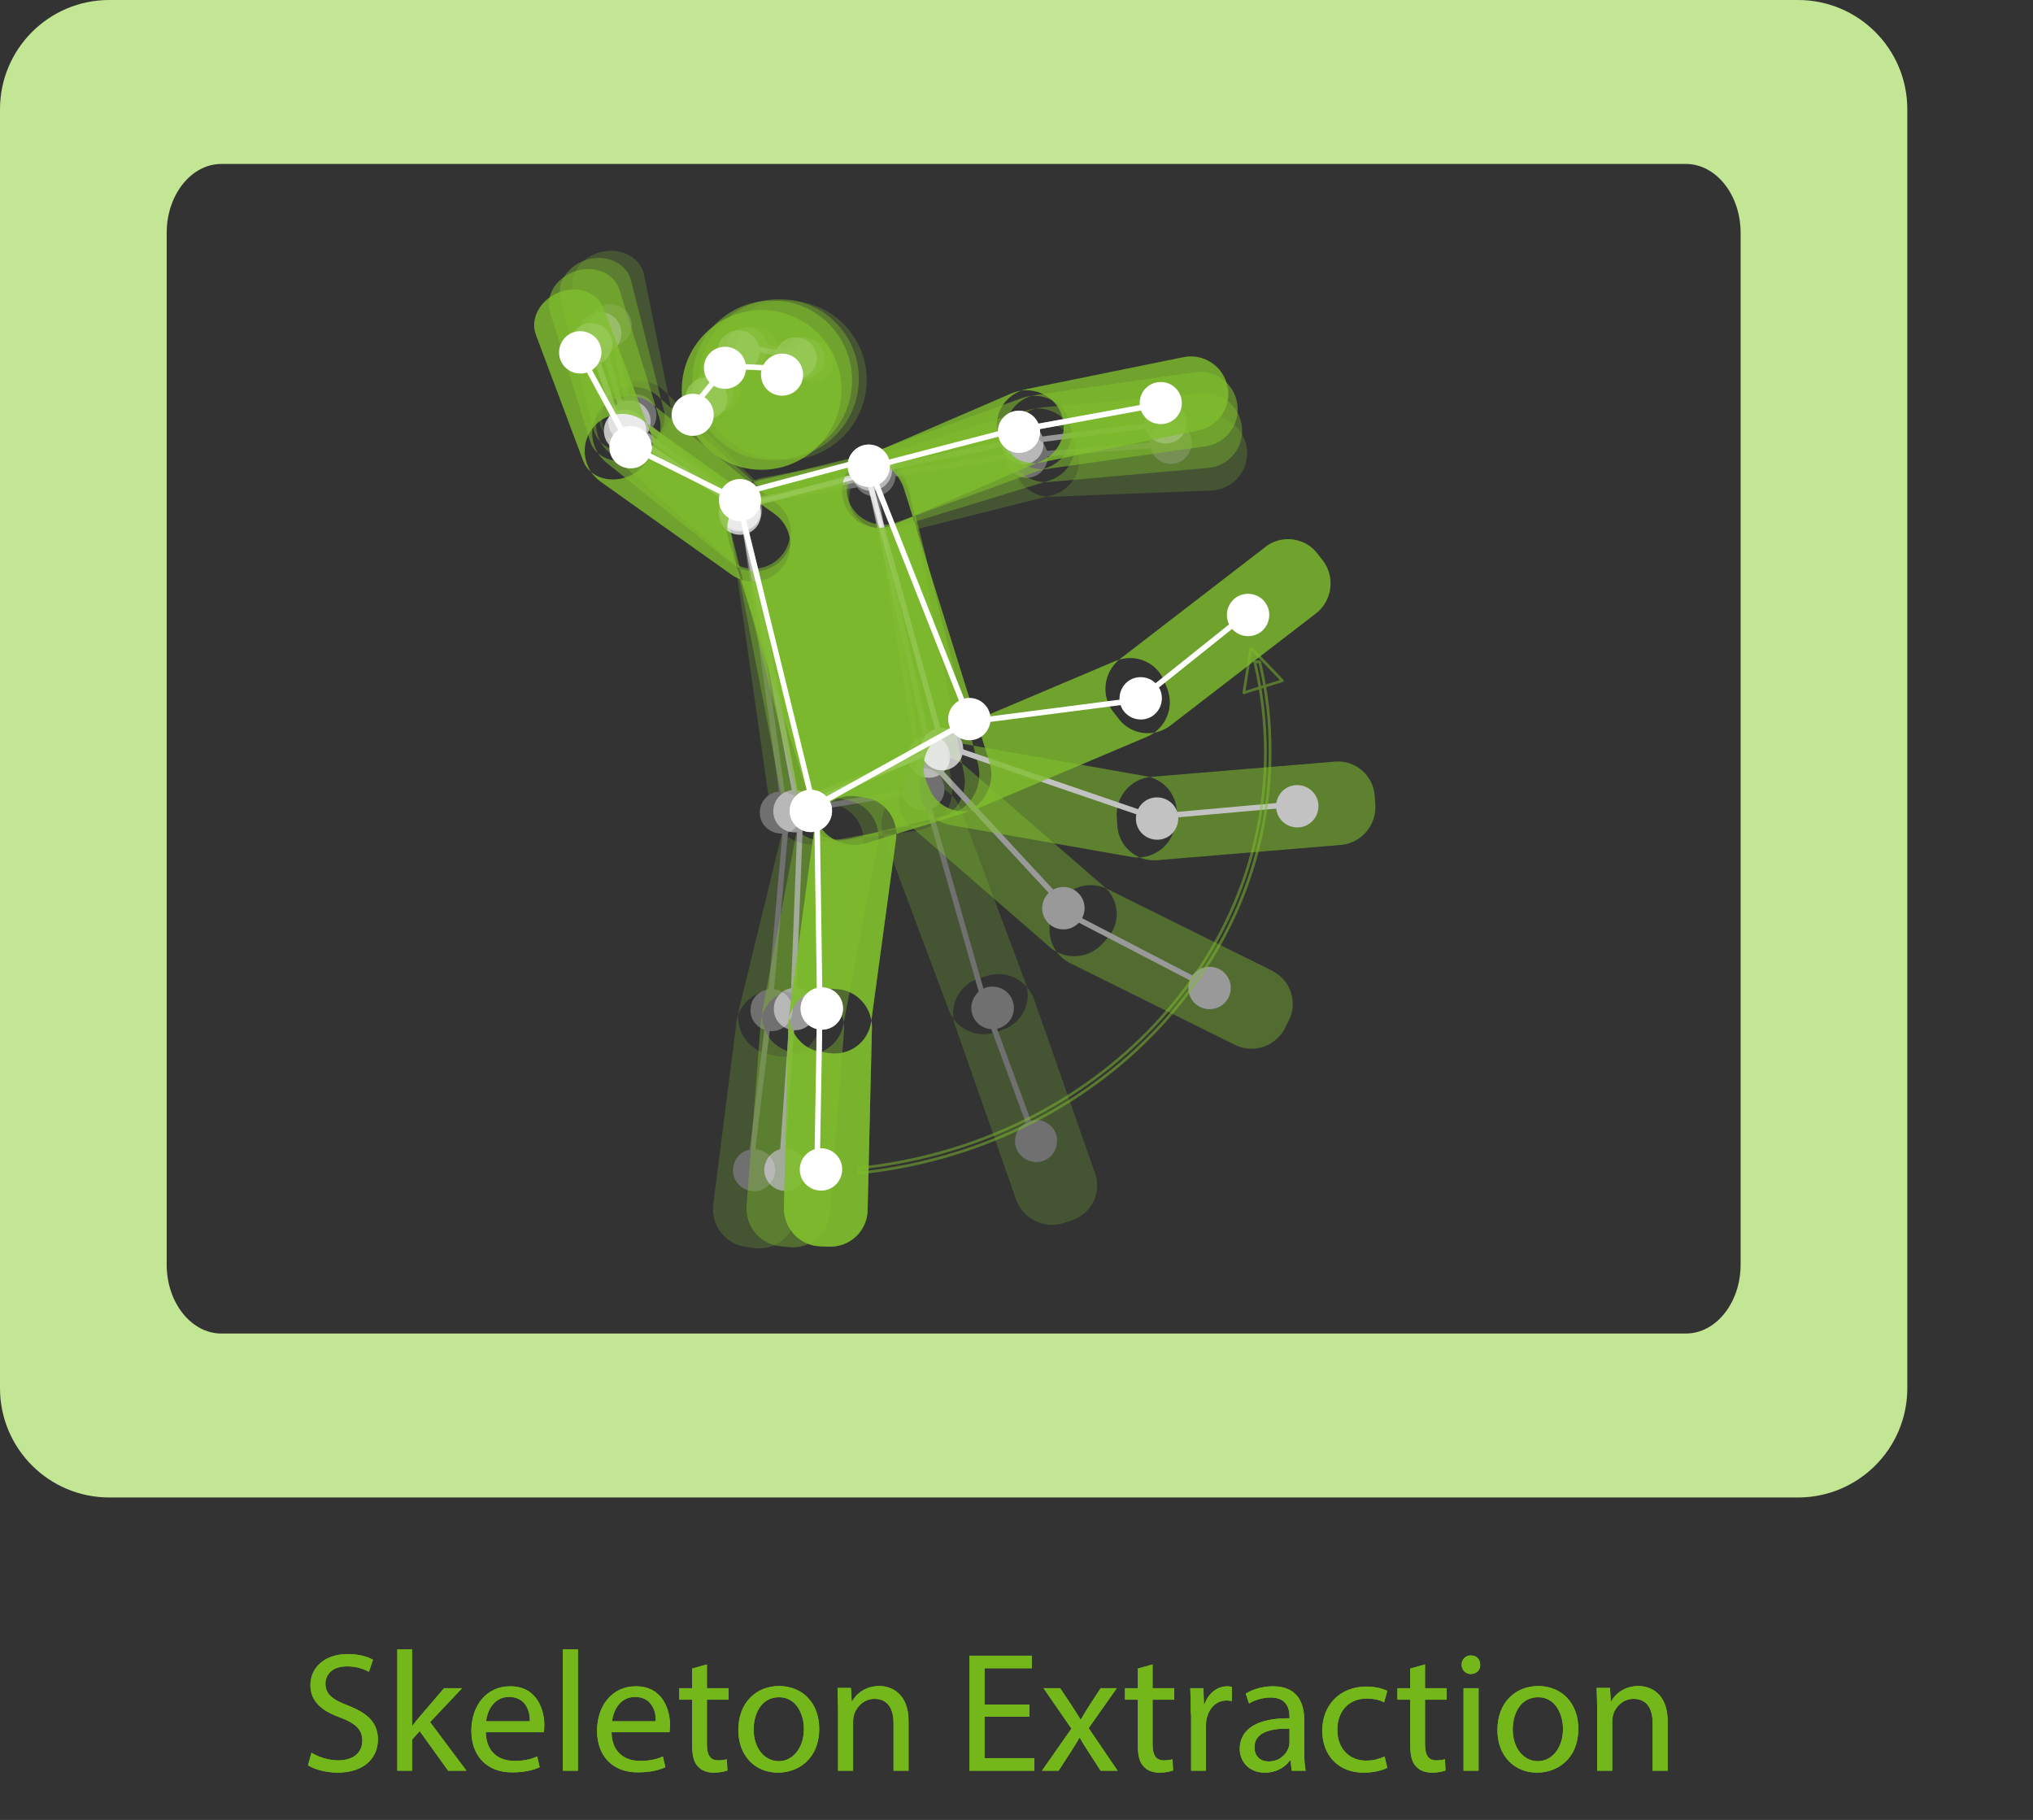
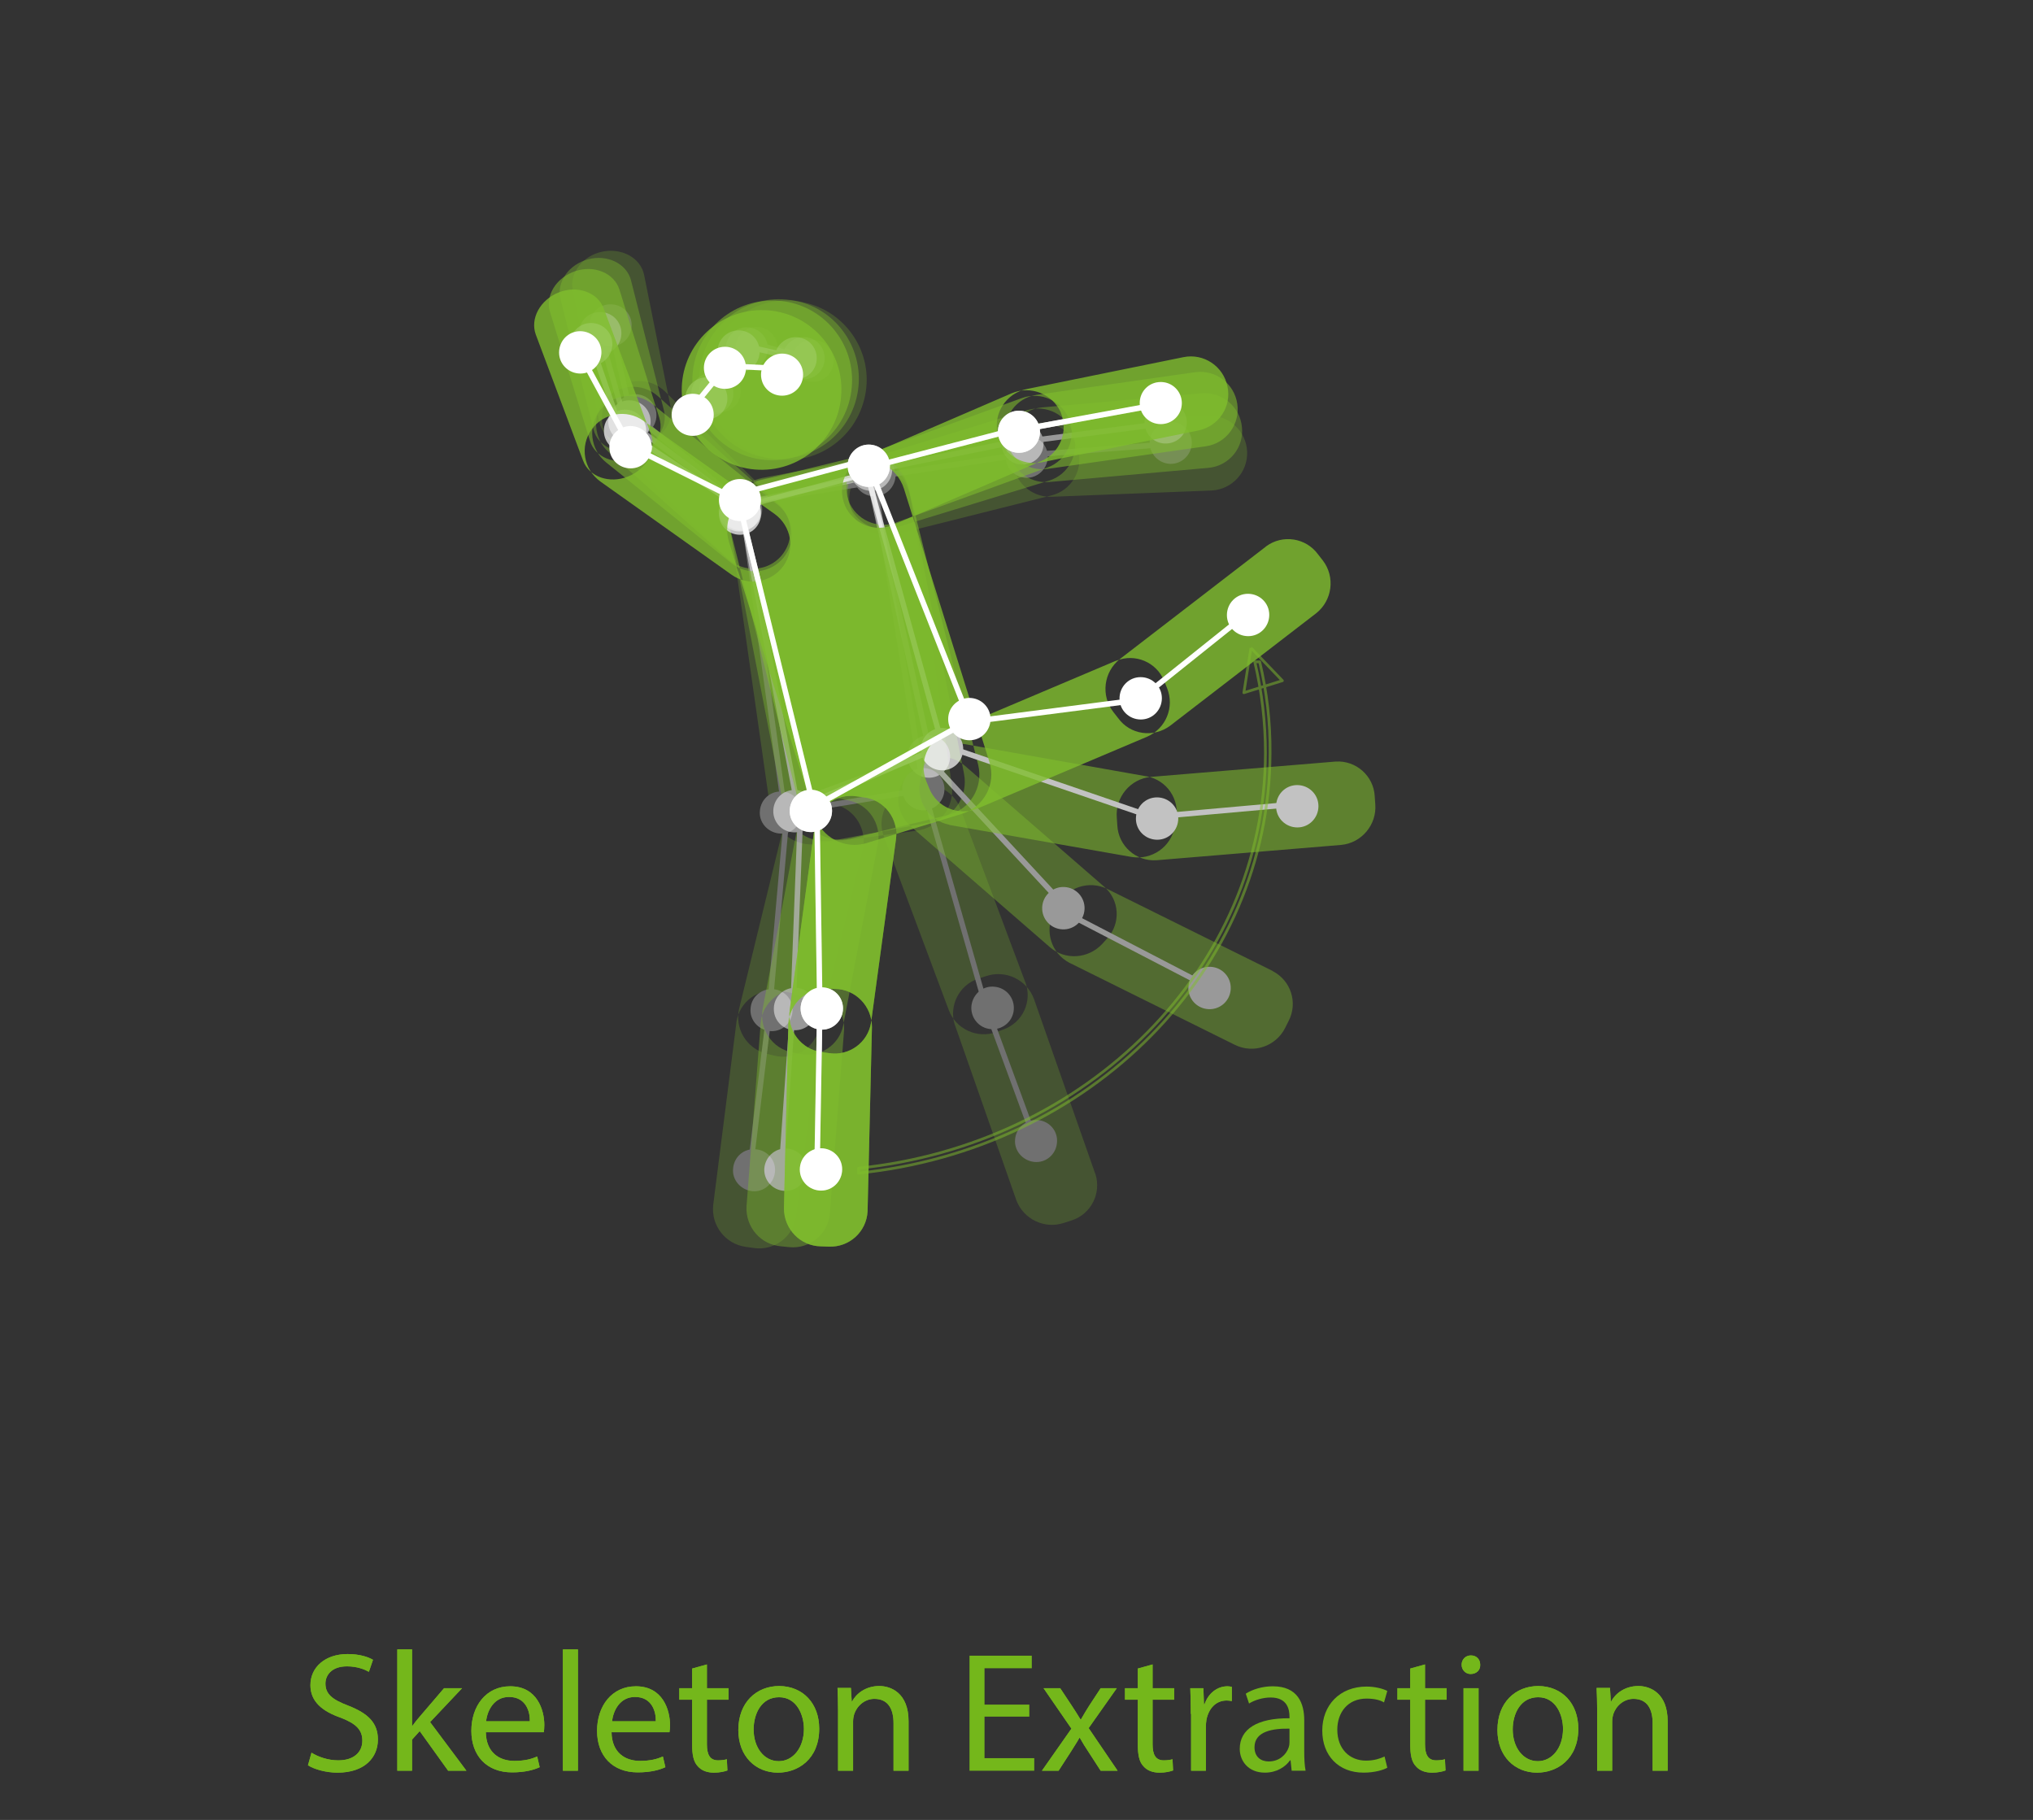
<svg xmlns="http://www.w3.org/2000/svg" version="1.1" id="Education" x="0px" y="0px" viewBox="0 0 744 666" style="enable-background:new 0 0 744 666;" xml:space="preserve">
  <rect x="0" y="0" width="744" height="666" fill="#333333" stroke="none" />
  <style type="text/css">
	.st0{fill-rule:evenodd;clip-rule:evenodd;fill:#C3E695;}
	.st1{opacity:0.3;}
	.st2{opacity:0.8;fill-rule:evenodd;clip-rule:evenodd;fill:#80BE2D;enable-background:new    ;}
	.st3{fill-rule:evenodd;clip-rule:evenodd;fill:#FFFFFF;}
	.st4{opacity:0.5;}
	.st5{opacity:0.7;}
	.st6{opacity:0.5;fill-rule:evenodd;clip-rule:evenodd;fill:#80BE2D;enable-background:new    ;}
	.st7{opacity:0.5;fill:none;stroke:#80BE2D;stroke-linejoin:round;enable-background:new    ;}
	.st8{enable-background:new    ;}
	.st9{fill:#74B71B;}
</style>
-   <path id="Box" class="st0" d="M40,0h618c22.1,0,40,17.9,40,40v468c0,22.1-17.9,40-40,40H40c-22.1,0-40-17.9-40-40V40  C0,17.9,17.9,0,40,0z M81,60h536c11,0,20,11.3,20,25.2v377.6c0,13.9-9,25.2-20,25.2H81c-11,0-20-11.3-20-25.2V85.2  C61,71.3,70,60,81,60z" />
  <g id="Icon">
    <g id="People4" class="st1">
      <path id="People1" class="st2" d="M316.6,144.7c-3.1,15.8-18.4,26.2-34.2,23.1c-15.8-3.1-26.2-18.4-23.1-34.2s18.4-26.2,34.2-23.1    c0.1,0,0.2,0,0.3,0.1C309.5,113.7,319.8,129,316.6,144.7z M219.3,154.3l-9.7-48.3c-1.2-6.1,3.6-12.4,10.8-13.9l0,0    c7.2-1.5,14,2.3,15.3,8.4l9.7,48.3c1.2,6.1-3.6,12.4-10.8,13.9l0,0C227.4,164.2,220.5,160.4,219.3,154.3z M266.2,204.2l-41.9-41.4    c-5.3-5.3-5.4-13.9-0.1-19.3l0,0c5.3-5.4,13.9-5.4,19.2-0.2l41.9,41.4c5.3,5.3,5.4,13.9,0.1,19.3l0,0    C280.2,209.4,271.6,209.4,266.2,204.2L266.2,204.2z M384.8,181.8l58.6-2.3c7.5-0.4,13.3-6.7,13-14.2l0,0    c-0.3-7.5-6.6-13.4-14.2-13.2l-58.6,2.3c-7.5,0.4-13.3,6.7-13,14.2c0,0,0,0,0,0l0,0C371,176.2,377.3,182,384.8,181.8z     M327.8,195.6l57-14.3c7.2-1.8,11.6-9.1,9.8-16.3c0,0,0,0,0-0.1l0,0c-1.9-7.2-9.3-11.6-16.6-9.8l-57,14.3    c-7.2,1.8-11.6,9.1-9.8,16.3c0,0,0,0,0,0.1l0,0C313.1,193.1,320.5,197.4,327.8,195.6L327.8,195.6z M269.5,374.2L261,441    c-0.8,7.5,4.5,14.3,12,15.3l2.9,0.4c7.4,1.1,14.3-4,15.4-11.4c0,0,0-0.1,0-0.1l8.5-66.9c0.8-7.5-4.5-14.3-12-15.3l-2.9-0.4    c-7.4-1.1-14.3,4-15.4,11.4C269.5,374.1,269.5,374.1,269.5,374.2z M286.5,303.5l-16,65.6c-1.7,7.3,2.7,14.6,10,16.5l2.8,0.7    c7.2,1.8,14.5-2.5,16.4-9.7c0,0,0-0.1,0-0.1l16-65.6c1.7-7.3-2.7-14.6-10-16.5l-2.8-0.7C295.7,291.8,288.4,296.2,286.5,303.5    C286.5,303.4,286.5,303.4,286.5,303.5z M335.4,304l-36.2,4.9c-8.3,1.1-16-4.6-17.3-12.9l-14.8-103.8c-1.1-8.3,4.7-15.9,12.9-17    c0,0,0,0,0,0l36.2-4.9c8.3-1.1,16,4.6,17.3,12.9l14.8,103.8C349.5,295.2,343.8,302.9,335.4,304C335.5,304,335.4,304,335.4,304z     M349.5,375.2l22.4,63.9c2.6,7.1,10.4,10.8,17.5,8.4l2.8-0.9c7.1-2.3,10.9-9.9,8.7-16.9c0-0.1,0-0.1-0.1-0.2l-22.4-63.9    c-2.6-7.1-10.4-10.8-17.5-8.4l-2.8,0.9c-7.1,2.3-10.9,9.9-8.7,16.9C349.5,375.1,349.5,375.1,349.5,375.2L349.5,375.2z     M323.5,306.2l23.7,63.4c2.6,7,10.4,10.6,17.4,8.1l2.7-1c6.9-2.5,10.5-10.1,8-17.1c0-0.1,0-0.1-0.1-0.2l-23.7-63.4    c-2.6-7-10.4-10.6-17.4-8.1l-2.7,1c-6.9,2.5-10.5,10.1-8,17.1C323.5,306.1,323.5,306.2,323.5,306.2L323.5,306.2z" />
      <path id="dot" class="st3" d="M298.1,124.4c4.2,0.4,7.3,4.2,6.9,8.4c-0.4,4.2-4.2,7.3-8.4,6.9c-4.2-0.4-7.3-4.2-6.9-8.4    c0,0,0,0,0,0C290.1,127,293.9,123.9,298.1,124.4C298.1,124.4,298.1,124.4,298.1,124.4z M277.6,119.7c4.2,0.4,7.3,4.2,6.9,8.4    s-4.2,7.3-8.4,6.9s-7.3-4.2-6.9-8.4c0,0,0,0,0,0C269.6,122.4,273.4,119.3,277.6,119.7C277.6,119.7,277.6,119.7,277.6,119.7z     M224.2,111.4c4.3,0.4,7.4,4.2,6.9,8.4c-0.4,4.3-4.2,7.4-8.4,6.9s-7.4-4.2-6.9-8.4c0,0,0,0,0,0C216.1,114.1,219.9,111,224.2,111.4    z M272,178.8c4.2,0.4,7.3,4.2,6.9,8.4c-0.4,4.2-4.2,7.3-8.4,6.9c-4.2-0.4-7.3-4.2-6.9-8.4c0,0,0,0,0,0    C264,181.5,267.7,178.4,272,178.8C272,178.8,272,178.8,272,178.8z M264.1,135.6c4.2,0.4,7.3,4.2,6.9,8.4s-4.2,7.3-8.4,6.9    c-4.2-0.4-7.3-4.2-6.9-8.4c0,0,0,0,0,0C256.1,138.3,259.9,135.2,264.1,135.6L264.1,135.6z M286.5,289.7c4.3,0.4,7.4,4.2,6.9,8.4    c-0.4,4.3-4.2,7.4-8.4,6.9s-7.4-4.2-6.9-8.4c0,0,0,0,0,0C278.5,292.3,282.3,289.2,286.5,289.7    C286.5,289.7,286.5,289.7,286.5,289.7z M320.7,166.2c4.3,0.4,7.4,4.2,7,8.4c-0.4,4.3-4.2,7.4-8.4,7c-4.3-0.4-7.4-4.2-7-8.4    c0,0,0,0,0-0.1C312.7,168.9,316.4,165.8,320.7,166.2L320.7,166.2z M376.6,159.5c-4.2-0.5-8,2.6-8.5,6.8c-0.5,4.2,2.6,8,6.8,8.5    c4.2,0.5,8-2.6,8.5-6.8c0,0,0,0,0,0C383.9,163.8,380.9,160,376.6,159.5C376.6,159.5,376.6,159.5,376.6,159.5L376.6,159.5z     M429.3,154.4c-4.2-0.5-8,2.6-8.5,6.8c-0.5,4.2,2.6,8,6.8,8.5c4.2,0.5,8-2.6,8.5-6.8c0,0,0,0,0,0    C436.6,158.7,433.6,154.9,429.3,154.4C429.3,154.4,429.3,154.4,429.3,154.4L429.3,154.4z M233.2,144.3c4.3,0.4,7.4,4.2,7,8.4    c-0.4,4.3-4.2,7.4-8.4,7c-4.3-0.4-7.4-4.2-7-8.4c0,0,0-0.1,0-0.1C225.2,147,229,143.9,233.2,144.3    C233.2,144.3,233.2,144.3,233.2,144.3z M338.6,281.1c4.3,0.4,7.4,4.2,7,8.4c-0.4,4.3-4.2,7.4-8.4,7s-7.4-4.2-7-8.4    c0,0,0-0.1,0-0.1C330.6,283.8,334.4,280.7,338.6,281.1z M364,361.1c4.3,0.4,7.4,4.2,7,8.5c-0.4,4.3-4.2,7.4-8.5,7    c-4.3-0.4-7.4-4.2-7-8.5c0,0,0,0,0,0C356,363.7,359.8,360.6,364,361.1L364,361.1z M379.9,409.9c4.3,0.4,7.4,4.2,6.9,8.4    c-0.4,4.3-4.2,7.4-8.4,6.9s-7.4-4.2-6.9-8.4c0,0,0,0,0,0C371.9,412.6,375.7,409.5,379.9,409.9L379.9,409.9z M283.1,362    c4.3,0.4,7.4,4.2,6.9,8.4c-0.4,4.3-4.2,7.4-8.4,6.9s-7.4-4.2-6.9-8.4c0,0,0,0,0,0C275,364.7,278.8,361.6,283.1,362z M276.7,420.6    c4.3,0.4,7.4,4.2,6.9,8.4s-4.2,7.4-8.4,6.9s-7.4-4.2-6.9-8.4c0,0,0,0,0,0C268.7,423.2,272.4,420.1,276.7,420.6L276.7,420.6z" />
      <path id="line" class="st3" d="M324.1,174.9l-0.3-2l51.1-7.8l0.3,2L324.1,174.9z M378.1,167.4l-0.2-2l49.7-3.9l0.2,2L378.1,167.4z     M270.6,184.7l2-0.3l15.5,112.2l-2,0.3L270.6,184.7z M286.8,299.7l2,0.2l-6,67.7l-2-0.2L286.8,299.7z M280.5,370.4l2,0.2l-7,57.6    l-2-0.2L280.5,370.4z M280.3,127.1l0.6-1.9l17.5,5.8l-0.6,1.9L280.3,127.1z M276.9,126.1l1.4,1.4l-14.6,14.6l-1.4-1.4L276.9,126.1    z M222.2,118.4l1.9-0.5l7.6,33l-1.9,0.5L222.2,118.4z M232.1,153.1l1.3-1.5l38.9,32.2l-1.3,1.5L232.1,153.1z M273.8,184.7l-0.3-2    l46-7.3l0.3,2L273.8,184.7z M319,177.2l2-0.3l18,112l-2,0.3L319,177.2z M289.2,298l-0.3-2l49-8l0.3,2L289.2,298z M338,292.3    l1.9-0.5l22,77l-1.9,0.5L338,292.3z M360.1,369.3l1.9-0.7l18,49l-1.9,0.7L360.1,369.3z" />
    </g>
    <g id="People3" class="st4">
-       <path id="People1-2" class="st2" d="M314,142.8c-2.3,16-17.1,27.1-33,24.8s-27.1-17.1-24.8-33c2.3-16,17.1-27.1,33-24.8    c0.1,0,0.2,0,0.3,0C305.3,112.1,316.3,126.9,314,142.8z M217.2,157.2l-12.1-47.8c-1.5-6.1,3-12.6,10.1-14.5l0,0    c7.1-1.9,14.1,1.6,15.7,7.6l12.1,47.8c1.5,6.1-3,12.6-10.1,14.5l0,0C225.8,166.7,218.8,163.3,217.2,157.2L217.2,157.2z     M266.6,204.7l-43.9-39.3c-5.6-5-6.1-13.6-1.1-19.3l0,0c5-5.6,13.6-6.1,19.2-1.1l43.9,39.3c5.6,5,6.1,13.6,1.1,19.3l0,0    C280.8,209.2,272.2,209.7,266.6,204.7L266.6,204.7z M383.9,176.4l58.4-5.2c7.5-0.7,13-7.4,12.2-14.9l0,0    c-0.7-7.5-7.3-13-14.8-12.4l-58.4,5.2c-7.5,0.7-13,7.4-12.2,14.9l0,0C369.8,171.5,376.4,177,383.9,176.4L383.9,176.4z     M327.7,193.1l56.2-17.2c7.1-2.2,11.1-9.7,9-16.8c0,0,0,0,0-0.1l0,0c-2.3-7.1-9.9-11.1-17-8.9l-56.2,17.2    c-7.1,2.2-11.1,9.7-9,16.8c0,0,0,0,0,0.1l0,0C312.9,191.3,320.5,195.3,327.7,193.1L327.7,193.1z M278.4,374.3l-5.2,67.2    c-0.4,7.5,5.2,14.1,12.8,14.6l2.9,0.3c7.4,0.7,14.1-4.7,14.8-12.1c0,0,0-0.1,0-0.1l5.2-67.2c0.4-7.5-5.2-14.1-12.8-14.6l-2.9-0.3    c-7.4-0.7-14.1,4.7-14.8,12.1C278.4,374.2,278.4,374.3,278.4,374.3z M291.8,302.9l-12.7,66.3c-1.3,7.4,3.5,14.5,10.8,15.9l2.8,0.6    c7.3,1.5,14.4-3.2,15.9-10.5c0,0,0-0.1,0-0.1l12.7-66.3c1.3-7.4-3.5-14.5-10.8-15.9l-2.8-0.6C300.4,290.8,293.3,295.5,291.8,302.9    C291.8,302.8,291.8,302.8,291.8,302.9L291.8,302.9z M340.7,300.9l-35.9,6.7c-8.2,1.5-16.2-3.8-17.9-12l-20-103    c-1.5-8.2,3.9-16.1,12.1-17.7c0,0,0,0,0,0l35.9-6.7c8.2-1.5,16.2,3.8,17.9,12l20,103C354.4,291.5,349,299.4,340.7,300.9    C340.7,300.9,340.7,300.9,340.7,300.9L340.7,300.9z M391.5,352.4l60.5,30c6.8,3.3,14.9,0.5,18.3-6.2l1.3-2.6    c3.4-6.6,0.9-14.7-5.8-18.2c0,0-0.1,0-0.1-0.1l-60.5-30c-6.8-3.3-14.9-0.5-18.3,6.2l-1.3,2.6c-3.4,6.6-0.9,14.7,5.7,18.2    C391.4,352.4,391.5,352.4,391.5,352.4L391.5,352.4z M333.3,302.4l50.9,44.2c5.6,4.9,14.1,4.3,19.2-1.2l1.9-2.1    c4.9-5.5,4.4-13.9-1.1-18.7c0,0-0.1-0.1-0.1-0.1l-50.9-44.2c-5.6-4.9-14.1-4.3-19.2,1.2l-1.9,2.1c-4.9,5.5-4.4,13.9,1.1,18.7    C333.2,302.3,333.2,302.4,333.3,302.4z" />
+       <path id="People1-2" class="st2" d="M314,142.8c-2.3,16-17.1,27.1-33,24.8s-27.1-17.1-24.8-33c2.3-16,17.1-27.1,33-24.8    c0.1,0,0.2,0,0.3,0C305.3,112.1,316.3,126.9,314,142.8M217.2,157.2l-12.1-47.8c-1.5-6.1,3-12.6,10.1-14.5l0,0    c7.1-1.9,14.1,1.6,15.7,7.6l12.1,47.8c1.5,6.1-3,12.6-10.1,14.5l0,0C225.8,166.7,218.8,163.3,217.2,157.2L217.2,157.2z     M266.6,204.7l-43.9-39.3c-5.6-5-6.1-13.6-1.1-19.3l0,0c5-5.6,13.6-6.1,19.2-1.1l43.9,39.3c5.6,5,6.1,13.6,1.1,19.3l0,0    C280.8,209.2,272.2,209.7,266.6,204.7L266.6,204.7z M383.9,176.4l58.4-5.2c7.5-0.7,13-7.4,12.2-14.9l0,0    c-0.7-7.5-7.3-13-14.8-12.4l-58.4,5.2c-7.5,0.7-13,7.4-12.2,14.9l0,0C369.8,171.5,376.4,177,383.9,176.4L383.9,176.4z     M327.7,193.1l56.2-17.2c7.1-2.2,11.1-9.7,9-16.8c0,0,0,0,0-0.1l0,0c-2.3-7.1-9.9-11.1-17-8.9l-56.2,17.2    c-7.1,2.2-11.1,9.7-9,16.8c0,0,0,0,0,0.1l0,0C312.9,191.3,320.5,195.3,327.7,193.1L327.7,193.1z M278.4,374.3l-5.2,67.2    c-0.4,7.5,5.2,14.1,12.8,14.6l2.9,0.3c7.4,0.7,14.1-4.7,14.8-12.1c0,0,0-0.1,0-0.1l5.2-67.2c0.4-7.5-5.2-14.1-12.8-14.6l-2.9-0.3    c-7.4-0.7-14.1,4.7-14.8,12.1C278.4,374.2,278.4,374.3,278.4,374.3z M291.8,302.9l-12.7,66.3c-1.3,7.4,3.5,14.5,10.8,15.9l2.8,0.6    c7.3,1.5,14.4-3.2,15.9-10.5c0,0,0-0.1,0-0.1l12.7-66.3c1.3-7.4-3.5-14.5-10.8-15.9l-2.8-0.6C300.4,290.8,293.3,295.5,291.8,302.9    C291.8,302.8,291.8,302.8,291.8,302.9L291.8,302.9z M340.7,300.9l-35.9,6.7c-8.2,1.5-16.2-3.8-17.9-12l-20-103    c-1.5-8.2,3.9-16.1,12.1-17.7c0,0,0,0,0,0l35.9-6.7c8.2-1.5,16.2,3.8,17.9,12l20,103C354.4,291.5,349,299.4,340.7,300.9    C340.7,300.9,340.7,300.9,340.7,300.9L340.7,300.9z M391.5,352.4l60.5,30c6.8,3.3,14.9,0.5,18.3-6.2l1.3-2.6    c3.4-6.6,0.9-14.7-5.8-18.2c0,0-0.1,0-0.1-0.1l-60.5-30c-6.8-3.3-14.9-0.5-18.3,6.2l-1.3,2.6c-3.4,6.6-0.9,14.7,5.7,18.2    C391.4,352.4,391.5,352.4,391.5,352.4L391.5,352.4z M333.3,302.4l50.9,44.2c5.6,4.9,14.1,4.3,19.2-1.2l1.9-2.1    c4.9-5.5,4.4-13.9-1.1-18.7c0,0-0.1-0.1-0.1-0.1l-50.9-44.2c-5.6-4.9-14.1-4.3-19.2,1.2l-1.9,2.1c-4.9,5.5-4.4,13.9,1.1,18.7    C333.2,302.3,333.2,302.4,333.3,302.4z" />
      <path id="dot-2" class="st3" d="M294.5,123.4c4.3,0.2,7.5,3.8,7.3,8.1s-3.8,7.5-8.1,7.3c-4.3-0.2-7.5-3.8-7.3-8.1c0,0,0,0,0,0    C286.6,126.4,290.2,123.2,294.5,123.4C294.5,123.4,294.5,123.4,294.5,123.4z M273.7,119.8c4.2,0.2,7.5,3.8,7.3,8.1    s-3.8,7.5-8.1,7.3s-7.5-3.8-7.3-8.1c0,0,0,0,0,0C265.9,122.8,269.5,119.6,273.7,119.8L273.7,119.8z M220,114.2    c4.3,0.2,7.6,3.8,7.4,8.1s-3.8,7.6-8.1,7.4c-4.3-0.2-7.6-3.8-7.4-8.1c0,0,0,0,0,0C212.1,117.2,215.7,114,220,114.2L220,114.2z     M271.1,179.1c4.3,0.2,7.5,3.8,7.3,8.1c-0.2,4.3-3.8,7.5-8.1,7.3c-4.3-0.2-7.5-3.8-7.3-8.1c0,0,0,0,0,0    C263.2,182.1,266.8,178.9,271.1,179.1L271.1,179.1z M261.1,136.3c4.2,0.2,7.5,3.8,7.3,8.1c-0.2,4.2-3.8,7.5-8.1,7.3    c-4.2-0.2-7.5-3.8-7.3-8.1c0,0,0,0,0,0C253.2,139.4,256.8,136.1,261.1,136.3L261.1,136.3z M291.1,289.1c4.3,0.2,7.6,3.8,7.4,8.1    c-0.2,4.3-3.8,7.6-8.1,7.4c-4.3-0.2-7.6-3.8-7.4-8.1c0,0,0,0,0,0C283.2,292.1,286.9,288.9,291.1,289.1    C291.1,289.1,291.1,289.1,291.1,289.1L291.1,289.1z M319.1,164.1c4.3,0.2,7.6,3.8,7.4,8.1c-0.2,4.3-3.8,7.6-8.1,7.4    c-4.3-0.2-7.6-3.8-7.4-8.1c0,0,0,0,0-0.1C311.2,167.1,314.8,163.9,319.1,164.1C319.1,164.1,319.1,164.1,319.1,164.1L319.1,164.1z     M374.6,154.6c-4.3-0.2-7.9,3-8.1,7.3c-0.2,4.3,3,7.9,7.3,8.1s7.9-3,8.1-7.3c0,0,0,0,0,0C382.1,158.5,378.9,154.8,374.6,154.6    C374.6,154.6,374.6,154.6,374.6,154.6L374.6,154.6z M427,146.9c-4.3-0.2-7.9,3-8.1,7.3c-0.2,4.3,3,7.9,7.3,8.1s7.9-3,8.1-7.3    c0,0,0,0,0,0C434.5,150.7,431.3,147.1,427,146.9C427,146.9,427,146.9,427,146.9L427,146.9z M230.7,146.5c4.3,0.2,7.6,3.8,7.4,8.1    c-0.2,4.3-3.8,7.6-8.1,7.4c-4.3-0.2-7.6-3.8-7.4-8.1c0,0,0-0.1,0-0.1C222.8,149.6,226.4,146.3,230.7,146.5L230.7,146.5z     M340.3,269.1c4.3,0.2,7.6,3.8,7.4,8.1c-0.2,4.3-3.8,7.6-8.1,7.4c-4.3-0.2-7.6-3.8-7.4-8.1c0,0,0-0.1,0-0.1    C332.4,272.1,336,268.9,340.3,269.1z M389.5,324.6c4.3,0.2,7.6,3.8,7.4,8.1c-0.2,4.3-3.8,7.6-8.1,7.4c-4.3-0.2-7.6-3.8-7.4-8.1    c0,0,0,0,0,0C381.6,327.7,385.3,324.4,389.5,324.6L389.5,324.6z M443,353.8c4.3,0.2,7.6,3.8,7.4,8.1c-0.2,4.3-3.8,7.6-8.1,7.4    c-4.3-0.2-7.6-3.8-7.4-8.1c0,0,0,0,0,0C435.1,356.9,438.7,353.6,443,353.8z M291.3,361.5c4.3,0.2,7.6,3.8,7.4,8.1    c-0.2,4.3-3.8,7.6-8.1,7.4c-4.3-0.2-7.6-3.8-7.4-8.1c0,0,0,0,0-0.1C283.4,364.5,287,361.3,291.3,361.5L291.3,361.5z M287.8,420.3    c4.3,0.2,7.6,3.8,7.4,8.1c-0.2,4.3-3.8,7.6-8.1,7.4c-4.3-0.2-7.6-3.8-7.4-8.1c0,0,0,0,0,0C280,423.4,283.6,420.1,287.8,420.3    C287.8,420.3,287.8,420.3,287.8,420.3L287.8,420.3z" />
      <path id="line-2" class="st3" d="M323,172.5l-0.4-2l50.6-10.3l0.4,2L323,172.5z M376.5,162.4l-0.3-2l49.4-6.4l0.3,2L376.5,162.4z     M270,185l2-0.4l21.1,111.3l-2,0.4L270,185z M291.9,299.1l2,0.1l-2.6,68l-2-0.1L291.9,299.1z M289.1,370l2,0.1l-4.1,57.9l-2-0.1    L289.1,370z M316.7,173.5l2-0.4l22.6,102.3l-2,0.4L316.7,173.5z M276.9,127l0.5-1.9l17.8,5l-0.5,1.9L276.9,127z M273.3,126.2    l1.5,1.3L261,142.9l-1.5-1.3L273.3,126.2z M218.3,121.2l1.9-0.5l9.3,32.5l-1.9,0.5L218.3,121.2z M229.9,155.4l1.2-1.6l40.4,30.2    l-1.2,1.6L229.9,155.4z M273.2,184.9l-0.4-2l45.6-9.6l0.4,2L273.2,184.9z M290.5,294.9l-0.7-1.9l50.1-18.4l0.7,1.9L290.5,294.9z     M338.3,277.7l1.5-1.4l51,55l-1.5,1.4L338.3,277.7z M389.5,334.9l0.9-1.8l52,27l-0.9,1.8L389.5,334.9z" />
    </g>
    <g id="People2" class="st5">
      <path id="People1-3" class="st2" d="M311.7,141.8c-1.4,16.1-15.6,27.9-31.7,26.5s-27.9-15.6-26.5-31.7s15.6-27.9,31.7-26.5    c0.1,0,0.2,0,0.3,0C301.4,111.6,313.2,125.8,311.7,141.8z M215.9,161.3l-14.6-47.1c-1.9-6,2.3-12.7,9.3-15l0,0    c7-2.3,14.2,0.8,16.1,6.8l14.6,47c1.9,6-2.3,12.7-9.3,15l0,0C224.9,170.3,217.7,167.3,215.9,161.3z M267.7,206.1l-45.9-36.9    c-5.8-4.7-6.8-13.3-2.1-19.2l0,0c4.7-5.9,13.2-6.8,19.1-2.1l45.9,36.9c5.8,4.7,6.8,13.3,2.1,19.2l0,0    C282.1,209.8,273.5,210.8,267.7,206.1L267.7,206.1z M383.3,171.6l58.1-8.3c7.4-1.1,12.5-8.1,11.4-15.5c0,0,0,0,0,0l0,0    c-1.1-7.5-8-12.6-15.4-11.6l-58.1,8.3c-7.4,1.1-12.5,8.1-11.4,15.5c0,0,0,0,0,0l0,0C369,167.4,375.9,172.6,383.3,171.6    L383.3,171.6z M328,191.2l55.3-20.1c7-2.5,10.6-10.3,8.1-17.3c0,0,0,0,0-0.1l0,0c-2.7-7-10.5-10.6-17.5-8l-55.3,20.1    c-7,2.5-10.6,10.3-8.1,17.3c0,0,0,0,0,0.1l0,0C313.2,190.2,321,193.8,328,191.2L328,191.2z M288.5,374.8l-1.6,67.4    c0,7.6,6,13.8,13.5,13.9l2.9,0.1c7.5,0.3,13.8-5.4,14.2-12.9c0,0,0-0.1,0-0.1l1.6-67.4c0-7.6-6-13.8-13.5-13.9l-2.9-0.1    c-7.5-0.3-13.8,5.4-14.2,12.9C288.5,374.8,288.5,374.8,288.5,374.8L288.5,374.8z M298.1,302.8l-9.1,66.9    c-1,7.4,4.2,14.3,11.6,15.3l2.9,0.4c7.4,1.1,14.2-4,15.3-11.3c0,0,0-0.1,0-0.1l9.1-66.9c1-7.4-4.2-14.3-11.6-15.3l-2.9-0.4    C306,290.3,299.2,295.3,298.1,302.8C298.1,302.7,298.1,302.7,298.1,302.8L298.1,302.8z M346.8,298.3l-35.5,8.6    c-8.2,2-16.4-2.9-18.5-11.1l-25.5-101.8c-2-8.1,3-16.3,11.1-18.3c0,0,0,0,0,0l35.5-8.6c8.2-2,16.4,2.9,18.5,11.1L358,280    C359.9,288.1,355,296.3,346.8,298.3C346.8,298.3,346.8,298.3,346.8,298.3L346.8,298.3z M423.3,314.8l67.5-5.6    c7.5-0.7,13.1-7.4,12.5-14.9l-0.2-2.9c-0.4-7.5-6.9-13.2-14.3-12.7c0,0-0.1,0-0.1,0l-67.5,5.6c-7.5,0.7-13.1,7.4-12.5,14.9    l0.2,2.9c0.4,7.5,6.9,13.2,14.3,12.7C423.2,314.8,423.3,314.8,423.3,314.8L423.3,314.8z M347.5,301.9l66.6,11.7    c7.4,1.2,14.4-3.6,15.8-11l0.5-2.8c1.4-7.3-3.4-14.3-10.7-15.7c0,0-0.1,0-0.1,0L353,272.3c-7.4-1.2-14.4,3.6-15.8,11l-0.5,2.8    c-1.4,7.3,3.4,14.3,10.7,15.7C347.4,301.8,347.4,301.9,347.5,301.9L347.5,301.9z" />
      <path id="dot-3" class="st3" d="M291.2,123.4c4.3,0,7.7,3.4,7.7,7.7c0,4.3-3.4,7.7-7.7,7.7c-4.3,0-7.7-3.4-7.7-7.7c0,0,0,0,0,0    C283.5,126.9,287,123.4,291.2,123.4C291.2,123.4,291.2,123.4,291.2,123.4z M270.3,120.9c4.3,0,7.7,3.4,7.7,7.7    c0,4.3-3.4,7.7-7.7,7.7c-4.3,0-7.7-3.4-7.7-7.7c0,0,0,0,0,0C262.6,124.4,266,120.9,270.3,120.9L270.3,120.9z M216.3,118.2    c4.3,0,7.8,3.4,7.8,7.7c0,4.3-3.4,7.8-7.7,7.8c-4.3,0-7.8-3.4-7.8-7.7c0,0,0,0,0,0C208.6,121.7,212,118.2,216.3,118.2L216.3,118.2    z M270.8,180.3c4.3,0,7.7,3.4,7.7,7.7c0,4.3-3.4,7.7-7.7,7.7c-4.3,0-7.7-3.4-7.7-7.7c0,0,0,0,0,0    C263.1,183.7,266.5,180.3,270.8,180.3C270.8,180.3,270.8,180.3,270.8,180.3L270.8,180.3z M258.5,138.1c4.3,0,7.7,3.4,7.7,7.7    c0,4.3-3.4,7.7-7.7,7.7c-4.3,0-7.7-3.4-7.7-7.7c0,0,0,0,0,0C250.8,141.6,254.3,138.1,258.5,138.1L258.5,138.1z M296.7,289    c4.3,0,7.8,3.4,7.8,7.7c0,4.3-3.4,7.8-7.7,7.8c-4.3,0-7.8-3.4-7.8-7.7c0,0,0,0,0,0C289,292.5,292.4,289,296.7,289L296.7,289z     M317.9,162.7c4.3,0,7.8,3.4,7.8,7.7c0,4.3-3.4,7.8-7.7,7.8c-4.3,0-7.8-3.4-7.8-7.7c0,0,0,0,0-0.1    C310.2,166.2,313.7,162.7,317.9,162.7C317.9,162.7,317.9,162.7,317.9,162.7L317.9,162.7z M372.9,150.3c-4.3,0-7.7,3.4-7.7,7.7    c0,4.3,3.4,7.7,7.7,7.7c4.3,0,7.7-3.4,7.7-7.7c0,0,0,0,0,0C380.6,153.8,377.2,150.3,372.9,150.3    C372.9,150.3,372.9,150.3,372.9,150.3L372.9,150.3z M424.8,139.8c-4.3,0-7.7,3.4-7.7,7.7c0,4.3,3.4,7.7,7.7,7.7    c4.3,0,7.7-3.4,7.7-7.7c0,0,0,0,0,0C432.5,143.3,429.1,139.8,424.8,139.8C424.8,139.8,424.8,139.8,424.8,139.8z M228.7,149.9    c4.3,0,7.8,3.4,7.8,7.7c0,4.3-3.4,7.8-7.7,7.8c-4.3,0-7.8-3.4-7.8-7.7c0,0,0-0.1,0-0.1C221,153.4,224.4,150,228.7,149.9z     M344.7,266.4c4.3,0,7.8,3.4,7.8,7.7s-3.4,7.8-7.7,7.8c-4.3,0-7.8-3.4-7.8-7.7c0,0,0-0.1,0-0.1C337,269.9,340.4,266.5,344.7,266.4    z M423.4,291.8c4.3,0,7.8,3.4,7.8,7.7c0,4.3-3.4,7.8-7.7,7.8c-4.3,0-7.8-3.4-7.8-7.7c0,0,0,0,0,0    C415.7,295.3,419.1,291.8,423.4,291.8L423.4,291.8z M474.7,287.3c4.3,0,7.8,3.4,7.8,7.7c0,4.3-3.4,7.8-7.7,7.8    c-4.3,0-7.8-3.4-7.8-7.7c0,0,0,0,0,0C467,290.8,470.4,287.3,474.7,287.3C474.7,287.3,474.7,287.3,474.7,287.3L474.7,287.3z     M300.7,361.3c4.3,0,7.8,3.4,7.8,7.7c0,4.3-3.4,7.8-7.7,7.8c-4.3,0-7.8-3.4-7.8-7.7c0,0,0,0,0,0    C293,364.8,296.4,361.4,300.7,361.3z M300.4,420.2c4.3,0,7.8,3.4,7.8,7.7c0,4.3-3.4,7.8-7.7,7.8c-4.3,0-7.8-3.4-7.8-7.7    c0,0,0,0,0,0C292.7,423.7,296.1,420.3,300.4,420.2C300.4,420.2,300.4,420.2,300.4,420.2z" />
      <path id="line-3" class="st3" d="M322.3,171l-0.5-1.9l50-13l0.5,1.9L322.3,171z M375.2,158l-0.4-2l49-9l0.4,2L375.2,158z     M270,186.2l1.9-0.5l27,110l-1.9,0.5L270,186.2z M298,299l2,0l1,68l-2,0L298,299z M299,370l2,0l-1,58l-2,0L299,370z M316,172.3    l1.9-0.5l28,101l-1.9,0.5L316,172.3z M345.7,274l0.6-1.9l76,26l-0.6,1.9L345.7,274z M421.1,300l-0.2-2l56-5l0.2,2L421.1,300z     M273.8,128l0.4-2l18,4l-0.4,2L273.8,128z M270.2,127.4l1.6,1.3l-13,16l-1.6-1.3L270.2,127.4z M215.1,125.3l1.9-0.7l11,32    l-1.9,0.6L215.1,125.3z M228.5,158.8l1.1-1.7l42,28l-1.1,1.7L228.5,158.8z M273.3,186l-0.5-1.9l45-12l0.5,1.9L273.3,186z     M296.4,294.9l-0.8-1.8l49-21l0.8,1.8L296.4,294.9z" />
    </g>
    <g id="People1-4">
      <path id="People1-5" class="st2" d="M307.9,143.6c-0.5,16.1-14,28.8-30.1,28.3s-28.8-14-28.3-30.1s14-28.8,30.1-28.3    c0.1,0,0.2,0,0.3,0C295.9,114.1,308.5,127.5,307.9,143.6z M213.4,168.6l-17.3-46.1c-2.2-5.9,1.6-12.8,8.4-15.5l0,0    c6.8-2.7,14.2,0,16.4,5.8l17.3,46.1c2.2,5.9-1.6,12.8-8.4,15.5l0,0C223,177.1,215.6,174.5,213.4,168.6z M267.7,210.3l-48-34.1    c-6.1-4.4-7.6-12.9-3.2-19l0,0c4.3-6.1,12.8-7.6,19-3.2l48,34.1c6.1,4.4,7.6,12.9,3.2,19l0,0C282.3,213.2,273.8,214.7,267.7,210.3    L267.7,210.3z M381.2,169.2l57.5-11.7c7.4-1.6,12.1-8.8,10.5-16.1l0,0c-1.5-7.4-8.7-12.2-16.1-10.7l-57.5,11.7    c-7.4,1.6-12.1,8.8-10.5,16.1l0,0C366.6,165.9,373.8,170.7,381.2,169.2z M327.1,192l54-23.3c6.8-2.9,10-10.9,7.1-17.7    c0,0,0,0,0-0.1l0,0c-3.1-6.8-11-9.9-17.9-7l-54,23.3c-6.8,2.9-10,10.9-7.1,17.7c0,0,0,0,0,0.1l0,0    C312.3,191.9,320.2,195,327.1,192z M288.5,374.8l-1.6,67.4c0,7.6,6,13.8,13.5,13.9l2.9,0.1c7.5,0.3,13.8-5.4,14.2-12.9    c0,0,0-0.1,0-0.1l1.6-67.4c0-7.6-6-13.8-13.5-13.9l-2.9-0.1c-7.5-0.3-13.8,5.4-14.2,12.9C288.5,374.8,288.5,374.8,288.5,374.8z     M298.1,302.8l-9.1,66.9c-1,7.4,4.2,14.3,11.6,15.3l2.9,0.4c7.4,1.1,14.2-4,15.3-11.3c0,0,0-0.1,0-0.1l9.1-66.9    c1-7.4-4.2-14.3-11.6-15.3l-2.9-0.4C306,290.3,299.2,295.3,298.1,302.8C298.1,302.7,298.1,302.7,298.1,302.8L298.1,302.8z     M352.1,297.8l-34.9,10.7c-8,2.5-16.5-2-19.1-10l-31.3-100.1c-2.5-8,2-16.5,10-18.9c0,0,0,0,0,0l34.9-10.7c8-2.5,16.5,2,19.1,10    l31.3,100.1C364.6,286.9,360.1,295.3,352.1,297.8C352.1,297.8,352.1,297.8,352.1,297.8L352.1,297.8z M428.2,265.6l53.5-41.2    c5.9-4.7,7-13.3,2.4-19.3l-1.8-2.3c-4.4-6-12.9-7.3-18.9-2.9c0,0-0.1,0-0.1,0.1l-53.5,41.2c-5.9,4.7-7,13.3-2.4,19.3l1.8,2.3    C413.6,268.9,422.1,270.1,428.2,265.6C428.1,265.7,428.2,265.7,428.2,265.6L428.2,265.6z M357.7,295.9l62.1-26.3    c6.9-3,10.1-10.8,7.3-17.8l-1.1-2.7c-2.8-6.8-10.6-10.1-17.5-7.3c0,0-0.1,0-0.1,0l-62.1,26.3c-6.9,3-10.1,10.8-7.3,17.8l1.1,2.7    c2.8,6.8,10.6,10.1,17.5,7.3C357.6,295.9,357.7,295.9,357.7,295.9L357.7,295.9z" />
      <path id="dot-4" class="st3" d="M286.2,129.4c4.3,0,7.7,3.4,7.7,7.7s-3.4,7.7-7.7,7.7c-4.3,0-7.7-3.4-7.7-7.7c0,0,0,0,0,0    C278.5,132.9,282,129.4,286.2,129.4C286.2,129.4,286.2,129.4,286.2,129.4z M265.3,126.9c4.3,0,7.7,3.4,7.7,7.7    c0,4.3-3.4,7.7-7.7,7.7c-4.3,0-7.7-3.4-7.7-7.7c0,0,0,0,0,0C257.6,130.4,261,126.9,265.3,126.9L265.3,126.9z M212.3,121.2    c4.3,0,7.8,3.4,7.8,7.7c0,4.3-3.4,7.8-7.7,7.8c-4.3,0-7.8-3.4-7.8-7.7c0,0,0,0,0,0C204.6,124.7,208,121.2,212.3,121.2L212.3,121.2    z M270.8,175.3c4.3,0,7.7,3.4,7.7,7.7c0,4.3-3.4,7.7-7.7,7.7c-4.3,0-7.7-3.4-7.7-7.7c0,0,0,0,0,0    C263.1,178.7,266.5,175.3,270.8,175.3C270.8,175.3,270.8,175.3,270.8,175.3L270.8,175.3z M253.5,144.1c4.3,0,7.7,3.4,7.7,7.7    c0,4.3-3.4,7.7-7.7,7.7c-4.3,0-7.7-3.4-7.7-7.7c0,0,0,0,0,0C245.8,147.6,249.3,144.1,253.5,144.1L253.5,144.1z M296.7,289    c4.3,0,7.8,3.4,7.8,7.7c0,4.3-3.4,7.8-7.7,7.8c-4.3,0-7.8-3.4-7.8-7.7c0,0,0,0,0,0C289,292.5,292.4,289,296.7,289L296.7,289z     M317.9,162.7c4.3,0,7.8,3.4,7.8,7.7c0,4.3-3.4,7.8-7.7,7.8c-4.3,0-7.8-3.4-7.8-7.7c0,0,0,0,0-0.1    C310.2,166.2,313.7,162.7,317.9,162.7C317.9,162.7,317.9,162.7,317.9,162.7L317.9,162.7z M372.9,150.3c-4.3,0-7.7,3.4-7.7,7.7    c0,4.3,3.4,7.7,7.7,7.7c4.3,0,7.7-3.4,7.7-7.7c0,0,0,0,0,0C380.6,153.8,377.2,150.3,372.9,150.3    C372.9,150.3,372.9,150.3,372.9,150.3L372.9,150.3z M424.8,139.8c-4.3,0-7.7,3.4-7.7,7.7c0,4.3,3.4,7.7,7.7,7.7    c4.3,0,7.7-3.4,7.7-7.7c0,0,0,0,0,0C432.5,143.3,429.1,139.8,424.8,139.8C424.8,139.8,424.8,139.8,424.8,139.8z M230.7,155.9    c4.3,0,7.8,3.4,7.8,7.7c0,4.3-3.4,7.8-7.7,7.8c-4.3,0-7.8-3.4-7.8-7.7c0,0,0-0.1,0-0.1C223,159.4,226.4,156,230.7,155.9z     M354.7,255.4c4.3,0,7.8,3.4,7.8,7.7c0,4.3-3.4,7.8-7.7,7.8c-4.3,0-7.8-3.4-7.8-7.7c0,0,0-0.1,0-0.1    C347,258.9,350.4,255.5,354.7,255.4z M417.4,247.8c4.3,0,7.8,3.4,7.8,7.7c0,4.3-3.4,7.8-7.7,7.8s-7.8-3.4-7.8-7.7c0,0,0,0,0,0    C409.7,251.3,413.1,247.8,417.4,247.8L417.4,247.8z M456.7,217.3c4.3,0,7.8,3.4,7.8,7.7c0,4.3-3.4,7.8-7.7,7.8    c-4.3,0-7.8-3.4-7.8-7.7c0,0,0,0,0,0C449,220.8,452.4,217.3,456.7,217.3C456.7,217.3,456.7,217.3,456.7,217.3L456.7,217.3z     M300.7,361.3c4.3,0,7.8,3.4,7.8,7.7c0,4.3-3.4,7.8-7.7,7.8c-4.3,0-7.8-3.4-7.8-7.7c0,0,0,0,0,0    C293,364.8,296.4,361.4,300.7,361.3z M300.4,420.2c4.3,0,7.8,3.4,7.8,7.7c0,4.3-3.4,7.8-7.7,7.8c-4.3,0-7.8-3.4-7.8-7.7    c0,0,0,0,0,0C292.7,423.7,296.1,420.3,300.4,420.2C300.4,420.2,300.4,420.2,300.4,420.2z" />
      <path id="line-4" class="st3" d="M322.3,171l-0.5-1.9l50-13l0.5,1.9L322.3,171z M375.2,158l-0.4-2l49-9l0.4,2L375.2,158z     M270.5,182.1l-0.9,1.8l-40-20l0.9-1.8L270.5,182.1z M231.9,163.5l-1.8,1l-19-35l1.8-1L231.9,163.5z M256.8,146.6l-1.5-1.3l9-11    l1.5,1.3L256.8,146.6z M266.9,135l0.1-2l22,1l-0.1,2L266.9,135z M273.3,181l-0.5-1.9l45-12l0.5,1.9L273.3,181z M318.1,173.4    l1.9-0.7l36,91l-1.9,0.7L318.1,173.4z M270,186.2l1.9-0.5l27,110l-1.9,0.5L270,186.2z M300.5,294.9l-1-1.8l56-31l1,1.8    L300.5,294.9z M356.1,265l-0.3-2l62-8l0.3,2L356.1,265z M417.6,256.8l-1.2-1.6l40-32l1.2,1.6L417.6,256.8z M298,299l2,0l1,68l-2,0    L298,299z M299,370l2,0l-1,58l-2,0L299,370z" />
    </g>
    <g>
      <path id="橢圓_1_拷貝" class="st6" d="M463.1,275.6c0-11.2-1.3-22.4-3.9-33.4h1.8c2.6,10.9,3.9,22.1,3.8,33.4    c-0.2,79.6-66.1,145.1-150.6,153.7v-1.8C397.8,418.9,462.9,354.3,463.1,275.6z M457.8,237.1l-2.6,16.4l14.1-4.4L457.8,237.1     M463.1,275.6c0-11.2-1.3-22.4-3.9-33.4h1.8c2.6,10.9,3.9,22.1,3.8,33.4c-0.2,79.7-66.1,145.1-150.6,153.7v-1.8    C397.8,418.9,462.9,354.3,463.1,275.6L463.1,275.6z M457.8,237.1l-2.6,16.4l14.1-4.4L457.8,237.1" />
    </g>
    <g>
      <path id="橢圓_1_拷貝_00000132058659766306523720000014365083663515789745_" class="st7" d="M463.1,275.6    c0-11.2-1.3-22.4-3.9-33.4h1.8c2.6,10.9,3.9,22.1,3.8,33.4c-0.2,79.6-66.1,145.1-150.6,153.7v-1.8    C397.8,418.9,462.9,354.3,463.1,275.6z M457.8,237.1l-2.6,16.4l14.1-4.4L457.8,237.1 M463.1,275.6c0-11.2-1.3-22.4-3.9-33.4h1.8    c2.6,10.9,3.9,22.1,3.8,33.4c-0.2,79.7-66.1,145.1-150.6,153.7v-1.8C397.8,418.9,462.9,354.3,463.1,275.6L463.1,275.6z     M457.8,237.1l-2.6,16.4l14.1-4.4L457.8,237.1" />
    </g>
  </g>
  <g id="Text">
    <g class="st8">
      <path class="st9" d="M114,641.4c2.4,1.5,6,2.8,9.8,2.8c5.6,0,8.8-2.9,8.8-7.2c0-3.9-2.2-6.2-7.9-8.4c-6.9-2.4-11.1-6-11.1-11.9    c0-6.6,5.4-11.4,13.6-11.4c4.3,0,7.4,1,9.3,2.1l-1.5,4.4c-1.4-0.8-4.2-2-8-2c-5.8,0-7.9,3.4-7.9,6.3c0,3.9,2.6,5.9,8.4,8.1    c7.1,2.8,10.8,6.2,10.8,12.4c0,6.5-4.8,12.1-14.8,12.1c-4.1,0-8.5-1.2-10.8-2.7L114,641.4z" />
      <path class="st9" d="M150.8,631.6h0.1c0.8-1.1,1.8-2.4,2.7-3.4l8.9-10.4h6.6l-11.7,12.4l13.3,17.8h-6.7l-10.4-14.5l-2.8,3.1V648    h-5.4v-44.4h5.4V631.6z" />
      <path class="st9" d="M177.8,633.9c0.1,7.4,4.9,10.5,10.4,10.5c3.9,0,6.3-0.7,8.4-1.6l0.9,3.9c-1.9,0.9-5.2,1.9-10.1,1.9    c-9.3,0-14.9-6.1-14.9-15.2s5.4-16.3,14.2-16.3c9.9,0,12.5,8.7,12.5,14.2c0,1.1-0.1,2-0.2,2.6H177.8z M193.9,629.9    c0.1-3.5-1.4-8.9-7.6-8.9c-5.6,0-8,5.1-8.4,8.9H193.9z" />
      <path class="st9" d="M206,603.6h5.5V648H206V603.6z" />
      <path class="st9" d="M223.8,633.9c0.1,7.4,4.9,10.5,10.4,10.5c3.9,0,6.3-0.7,8.4-1.6l0.9,3.9c-1.9,0.9-5.2,1.9-10.1,1.9    c-9.3,0-14.9-6.1-14.9-15.2s5.4-16.3,14.2-16.3c9.9,0,12.5,8.7,12.5,14.2c0,1.1-0.1,2-0.2,2.6H223.8z M240,629.9    c0.1-3.5-1.4-8.9-7.6-8.9c-5.6,0-8,5.1-8.4,8.9H240z" />
      <path class="st9" d="M258.7,609.1v8.7h7.9v4.2h-7.9v16.3c0,3.8,1.1,5.9,4.1,5.9c1.4,0,2.5-0.2,3.2-0.4l0.2,4.1    c-1.1,0.4-2.8,0.8-4.9,0.8c-2.6,0-4.6-0.8-5.9-2.3c-1.6-1.6-2.1-4.3-2.1-7.9v-16.5h-4.7v-4.2h4.7v-7.2L258.7,609.1z" />
      <path class="st9" d="M299.8,632.6c0,11.2-7.8,16.1-15.1,16.1c-8.2,0-14.5-6-14.5-15.6c0-10.1,6.6-16.1,15-16.1    C293.9,617.1,299.8,623.4,299.8,632.6z M275.8,632.9c0,6.6,3.8,11.6,9.2,11.6c5.2,0,9.2-4.9,9.2-11.8c0-5.1-2.6-11.6-9.1-11.6    S275.8,627.2,275.8,632.9z" />
      <path class="st9" d="M306.7,625.9c0-3.1-0.1-5.7-0.2-8.2h4.9l0.3,5h0.1c1.5-2.9,5-5.7,10-5.7c4.2,0,10.7,2.5,10.7,12.9V648H327    v-17.4c0-4.9-1.8-8.9-7-8.9c-3.6,0-6.4,2.6-7.4,5.6c-0.2,0.7-0.4,1.6-0.4,2.6V648h-5.5V625.9z" />
-       <path class="st9" d="M376.7,628.2h-16.4v15.2h18.2v4.6h-23.7v-42.1h22.8v4.6h-17.3v13.3h16.4V628.2z" />
      <path class="st9" d="M388,617.8l4.3,6.5c1.1,1.7,2.1,3.2,3.1,4.9h0.2c1-1.8,2-3.4,3-5l4.2-6.4h5.9l-10.3,14.6L409,648h-6.2    l-4.4-6.8c-1.2-1.8-2.2-3.4-3.2-5.2H395c-1,1.8-2.1,3.4-3.2,5.2l-4.4,6.8h-6.1l10.8-15.4l-10.2-14.8H388z" />
      <path class="st9" d="M421.8,609.1v8.7h7.9v4.2h-7.9v16.3c0,3.8,1.1,5.9,4.1,5.9c1.4,0,2.5-0.2,3.2-0.4l0.2,4.1    c-1.1,0.4-2.8,0.8-4.9,0.8c-2.6,0-4.6-0.8-5.9-2.3c-1.6-1.6-2.1-4.3-2.1-7.9v-16.5h-4.7v-4.2h4.7v-7.2L421.8,609.1z" />
      <path class="st9" d="M435.8,627.2c0-3.6-0.1-6.6-0.2-9.4h4.8l0.2,5.9h0.2c1.4-4.1,4.7-6.6,8.4-6.6c0.6,0,1.1,0.1,1.6,0.2v5.2    c-0.6-0.1-1.1-0.2-1.9-0.2c-3.9,0-6.6,2.9-7.4,7.1c-0.1,0.8-0.2,1.6-0.2,2.6V648h-5.4V627.2z" />
-       <path class="st9" d="M472.7,648l-0.4-3.8h-0.2c-1.7,2.4-4.9,4.5-9.2,4.5c-6.1,0-9.2-4.3-9.2-8.7c0-7.3,6.5-11.3,18.2-11.2v-0.6    c0-2.5-0.7-7-6.9-7c-2.8,0-5.8,0.9-7.9,2.2l-1.2-3.6c2.5-1.6,6.1-2.7,9.9-2.7c9.2,0,11.5,6.3,11.5,12.4v11.3    c0,2.6,0.1,5.2,0.5,7.2H472.7z M471.9,632.6c-6-0.1-12.8,0.9-12.8,6.8c0,3.6,2.4,5.2,5.2,5.2c3.9,0,6.4-2.5,7.3-5.1    c0.2-0.6,0.3-1.2,0.3-1.8V632.6z" />
      <path class="st9" d="M507.7,646.9c-1.4,0.8-4.6,1.8-8.7,1.8c-9.1,0-15.1-6.2-15.1-15.4c0-9.3,6.4-16.1,16.2-16.1    c3.2,0,6.1,0.8,7.6,1.6l-1.2,4.2c-1.3-0.8-3.4-1.4-6.4-1.4c-6.9,0-10.7,5.1-10.7,11.4c0,7,4.5,11.3,10.5,11.3    c3.1,0,5.2-0.8,6.8-1.5L507.7,646.9z" />
      <path class="st9" d="M521.5,609.1v8.7h7.9v4.2h-7.9v16.3c0,3.8,1.1,5.9,4.1,5.9c1.4,0,2.5-0.2,3.2-0.4l0.2,4.1    c-1.1,0.4-2.8,0.8-4.9,0.8c-2.6,0-4.6-0.8-5.9-2.3c-1.6-1.6-2.1-4.3-2.1-7.9v-16.5h-4.7v-4.2h4.7v-7.2L521.5,609.1z" />
      <path class="st9" d="M541.7,609.2c0.1,1.9-1.3,3.4-3.5,3.4c-1.9,0-3.3-1.5-3.3-3.4c0-1.9,1.4-3.4,3.4-3.4    C540.4,605.8,541.7,607.3,541.7,609.2z M535.6,648v-30.2h5.5V648H535.6z" />
      <path class="st9" d="M577.6,632.6c0,11.2-7.8,16.1-15.1,16.1c-8.2,0-14.5-6-14.5-15.6c0-10.1,6.6-16.1,15-16.1    C571.7,617.1,577.6,623.4,577.6,632.6z M553.6,632.9c0,6.6,3.8,11.6,9.2,11.6c5.2,0,9.2-4.9,9.2-11.8c0-5.1-2.6-11.6-9.1-11.6    S553.6,627.2,553.6,632.9z" />
      <path class="st9" d="M584.5,625.9c0-3.1-0.1-5.7-0.2-8.2h4.9l0.3,5h0.1c1.5-2.9,5-5.7,10-5.7c4.2,0,10.7,2.5,10.7,12.9V648h-5.5    v-17.4c0-4.9-1.8-8.9-7-8.9c-3.6,0-6.4,2.6-7.4,5.6c-0.2,0.7-0.4,1.6-0.4,2.6V648h-5.5V625.9z" />
    </g>
    <g class="st8">
      <path class="st9" d="M114,641.4c2.4,1.5,6,2.8,9.8,2.8c5.6,0,8.8-2.9,8.8-7.2c0-3.9-2.2-6.2-7.9-8.4c-6.9-2.4-11.1-6-11.1-11.9    c0-6.6,5.4-11.4,13.6-11.4c4.3,0,7.4,1,9.3,2.1l-1.5,4.4c-1.4-0.8-4.2-2-8-2c-5.8,0-7.9,3.4-7.9,6.3c0,3.9,2.6,5.9,8.4,8.1    c7.1,2.8,10.8,6.2,10.8,12.4c0,6.5-4.8,12.1-14.8,12.1c-4.1,0-8.5-1.2-10.8-2.7L114,641.4z" />
      <path class="st9" d="M150.8,631.6h0.1c0.8-1.1,1.8-2.4,2.7-3.4l8.9-10.4h6.6l-11.7,12.4l13.3,17.8h-6.7l-10.4-14.5l-2.8,3.1V648    h-5.4v-44.4h5.4V631.6z" />
      <path class="st9" d="M177.8,633.9c0.1,7.4,4.9,10.5,10.4,10.5c3.9,0,6.3-0.7,8.4-1.6l0.9,3.9c-1.9,0.9-5.2,1.9-10.1,1.9    c-9.3,0-14.9-6.1-14.9-15.2s5.4-16.3,14.2-16.3c9.9,0,12.5,8.7,12.5,14.2c0,1.1-0.1,2-0.2,2.6H177.8z M193.9,629.9    c0.1-3.5-1.4-8.9-7.6-8.9c-5.6,0-8,5.1-8.4,8.9H193.9z" />
      <path class="st9" d="M206,603.6h5.5V648H206V603.6z" />
      <path class="st9" d="M223.8,633.9c0.1,7.4,4.9,10.5,10.4,10.5c3.9,0,6.3-0.7,8.4-1.6l0.9,3.9c-1.9,0.9-5.2,1.9-10.1,1.9    c-9.3,0-14.9-6.1-14.9-15.2s5.4-16.3,14.2-16.3c9.9,0,12.5,8.7,12.5,14.2c0,1.1-0.1,2-0.2,2.6H223.8z M240,629.9    c0.1-3.5-1.4-8.9-7.6-8.9c-5.6,0-8,5.1-8.4,8.9H240z" />
      <path class="st9" d="M258.7,609.1v8.7h7.9v4.2h-7.9v16.3c0,3.8,1.1,5.9,4.1,5.9c1.4,0,2.5-0.2,3.2-0.4l0.2,4.1    c-1.1,0.4-2.8,0.8-4.9,0.8c-2.6,0-4.6-0.8-5.9-2.3c-1.6-1.6-2.1-4.3-2.1-7.9v-16.5h-4.7v-4.2h4.7v-7.2L258.7,609.1z" />
      <path class="st9" d="M299.8,632.6c0,11.2-7.8,16.1-15.1,16.1c-8.2,0-14.5-6-14.5-15.6c0-10.1,6.6-16.1,15-16.1    C293.9,617.1,299.8,623.4,299.8,632.6z M275.8,632.9c0,6.6,3.8,11.6,9.2,11.6c5.2,0,9.2-4.9,9.2-11.8c0-5.1-2.6-11.6-9.1-11.6    S275.8,627.2,275.8,632.9z" />
      <path class="st9" d="M306.7,625.9c0-3.1-0.1-5.7-0.2-8.2h4.9l0.3,5h0.1c1.5-2.9,5-5.7,10-5.7c4.2,0,10.7,2.5,10.7,12.9V648H327    v-17.4c0-4.9-1.8-8.9-7-8.9c-3.6,0-6.4,2.6-7.4,5.6c-0.2,0.7-0.4,1.6-0.4,2.6V648h-5.5V625.9z" />
      <path class="st9" d="M376.7,628.2h-16.4v15.2h18.2v4.6h-23.7v-42.1h22.8v4.6h-17.3v13.3h16.4V628.2z" />
      <path class="st9" d="M388,617.8l4.3,6.5c1.1,1.7,2.1,3.2,3.1,4.9h0.2c1-1.8,2-3.4,3-5l4.2-6.4h5.9l-10.3,14.6L409,648h-6.2    l-4.4-6.8c-1.2-1.8-2.2-3.4-3.2-5.2H395c-1,1.8-2.1,3.4-3.2,5.2l-4.4,6.8h-6.1l10.8-15.4l-10.2-14.8H388z" />
      <path class="st9" d="M421.8,609.1v8.7h7.9v4.2h-7.9v16.3c0,3.8,1.1,5.9,4.1,5.9c1.4,0,2.5-0.2,3.2-0.4l0.2,4.1    c-1.1,0.4-2.8,0.8-4.9,0.8c-2.6,0-4.6-0.8-5.9-2.3c-1.6-1.6-2.1-4.3-2.1-7.9v-16.5h-4.7v-4.2h4.7v-7.2L421.8,609.1z" />
      <path class="st9" d="M435.8,627.2c0-3.6-0.1-6.6-0.2-9.4h4.8l0.2,5.9h0.2c1.4-4.1,4.7-6.6,8.4-6.6c0.6,0,1.1,0.1,1.6,0.2v5.2    c-0.6-0.1-1.1-0.2-1.9-0.2c-3.9,0-6.6,2.9-7.4,7.1c-0.1,0.8-0.2,1.6-0.2,2.6V648h-5.4V627.2z" />
      <path class="st9" d="M472.7,648l-0.4-3.8h-0.2c-1.7,2.4-4.9,4.5-9.2,4.5c-6.1,0-9.2-4.3-9.2-8.7c0-7.3,6.5-11.3,18.2-11.2v-0.6    c0-2.5-0.7-7-6.9-7c-2.8,0-5.8,0.9-7.9,2.2l-1.2-3.6c2.5-1.6,6.1-2.7,9.9-2.7c9.2,0,11.5,6.3,11.5,12.4v11.3    c0,2.6,0.1,5.2,0.5,7.2H472.7z M471.9,632.6c-6-0.1-12.8,0.9-12.8,6.8c0,3.6,2.4,5.2,5.2,5.2c3.9,0,6.4-2.5,7.3-5.1    c0.2-0.6,0.3-1.2,0.3-1.8V632.6z" />
-       <path class="st9" d="M507.7,646.9c-1.4,0.8-4.6,1.8-8.7,1.8c-9.1,0-15.1-6.2-15.1-15.4c0-9.3,6.4-16.1,16.2-16.1    c3.2,0,6.1,0.8,7.6,1.6l-1.2,4.2c-1.3-0.8-3.4-1.4-6.4-1.4c-6.9,0-10.7,5.1-10.7,11.4c0,7,4.5,11.3,10.5,11.3    c3.1,0,5.2-0.8,6.8-1.5L507.7,646.9z" />
      <path class="st9" d="M521.5,609.1v8.7h7.9v4.2h-7.9v16.3c0,3.8,1.1,5.9,4.1,5.9c1.4,0,2.5-0.2,3.2-0.4l0.2,4.1    c-1.1,0.4-2.8,0.8-4.9,0.8c-2.6,0-4.6-0.8-5.9-2.3c-1.6-1.6-2.1-4.3-2.1-7.9v-16.5h-4.7v-4.2h4.7v-7.2L521.5,609.1z" />
      <path class="st9" d="M541.7,609.2c0.1,1.9-1.3,3.4-3.5,3.4c-1.9,0-3.3-1.5-3.3-3.4c0-1.9,1.4-3.4,3.4-3.4    C540.4,605.8,541.7,607.3,541.7,609.2z M535.6,648v-30.2h5.5V648H535.6z" />
      <path class="st9" d="M577.6,632.6c0,11.2-7.8,16.1-15.1,16.1c-8.2,0-14.5-6-14.5-15.6c0-10.1,6.6-16.1,15-16.1    C571.7,617.1,577.6,623.4,577.6,632.6z M553.6,632.9c0,6.6,3.8,11.6,9.2,11.6c5.2,0,9.2-4.9,9.2-11.8c0-5.1-2.6-11.6-9.1-11.6    S553.6,627.2,553.6,632.9z" />
      <path class="st9" d="M584.5,625.9c0-3.1-0.1-5.7-0.2-8.2h4.9l0.3,5h0.1c1.5-2.9,5-5.7,10-5.7c4.2,0,10.7,2.5,10.7,12.9V648h-5.5    v-17.4c0-4.9-1.8-8.9-7-8.9c-3.6,0-6.4,2.6-7.4,5.6c-0.2,0.7-0.4,1.6-0.4,2.6V648h-5.5V625.9z" />
    </g>
  </g>
</svg>